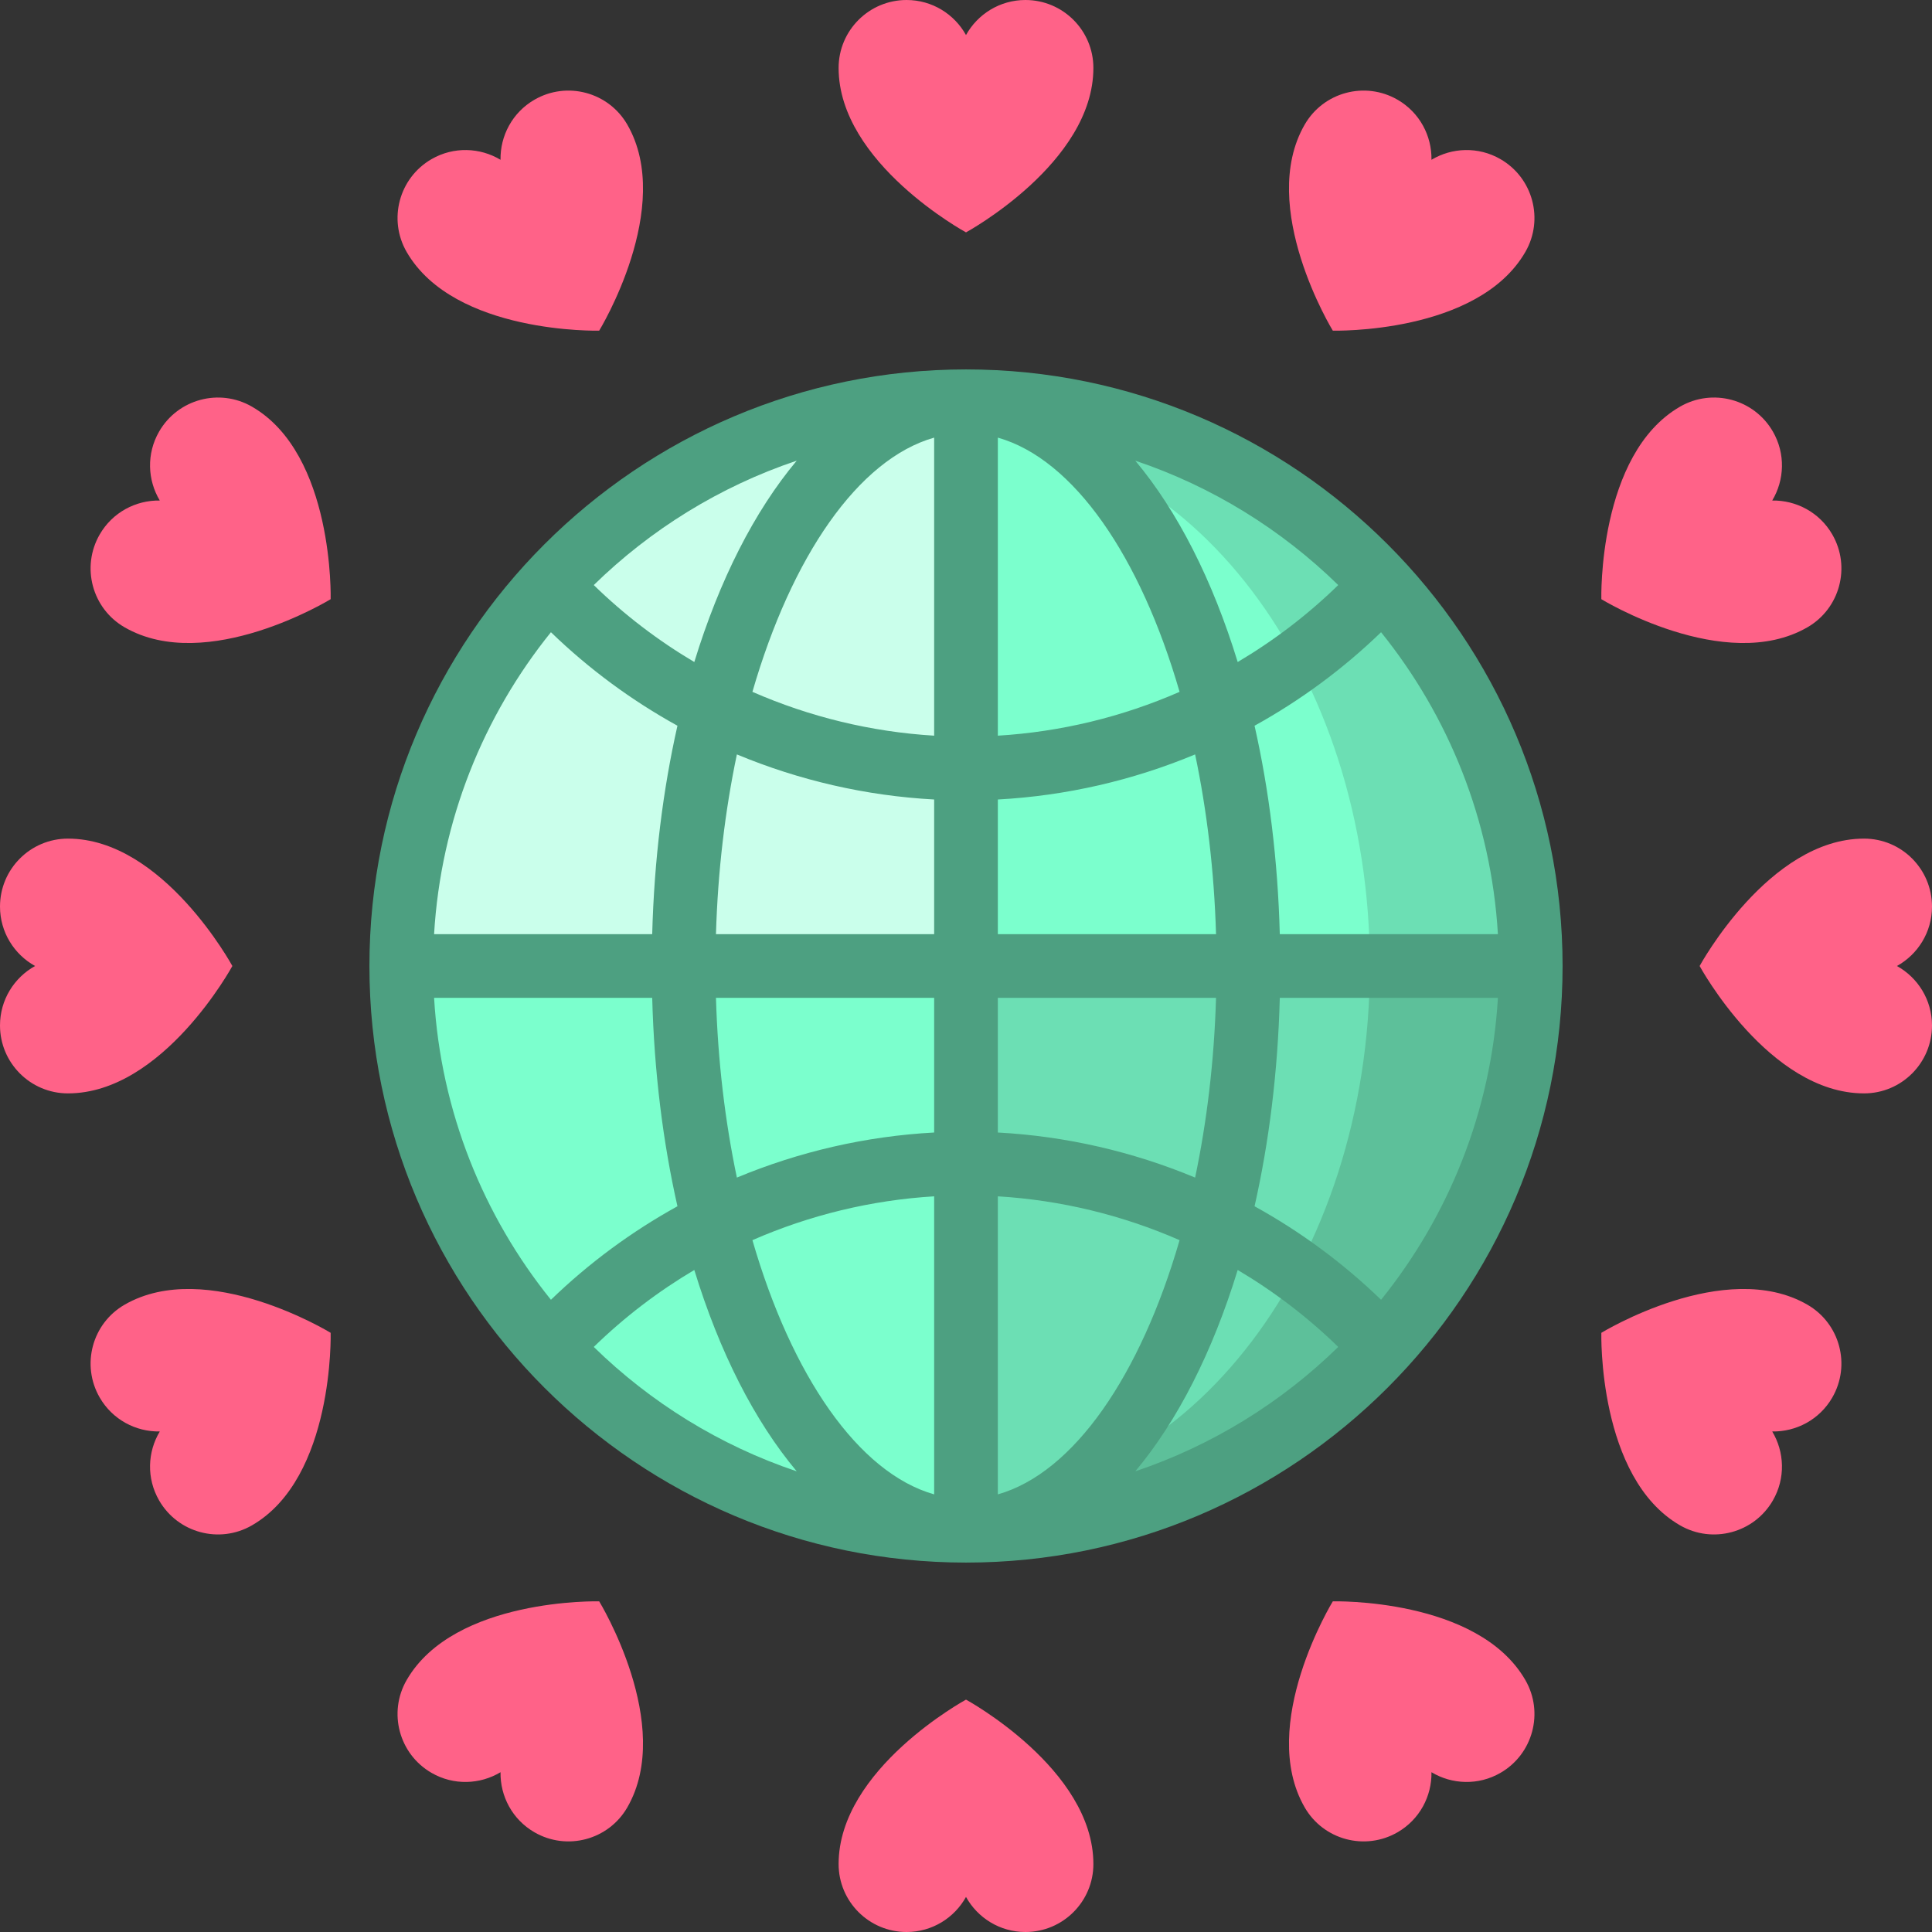
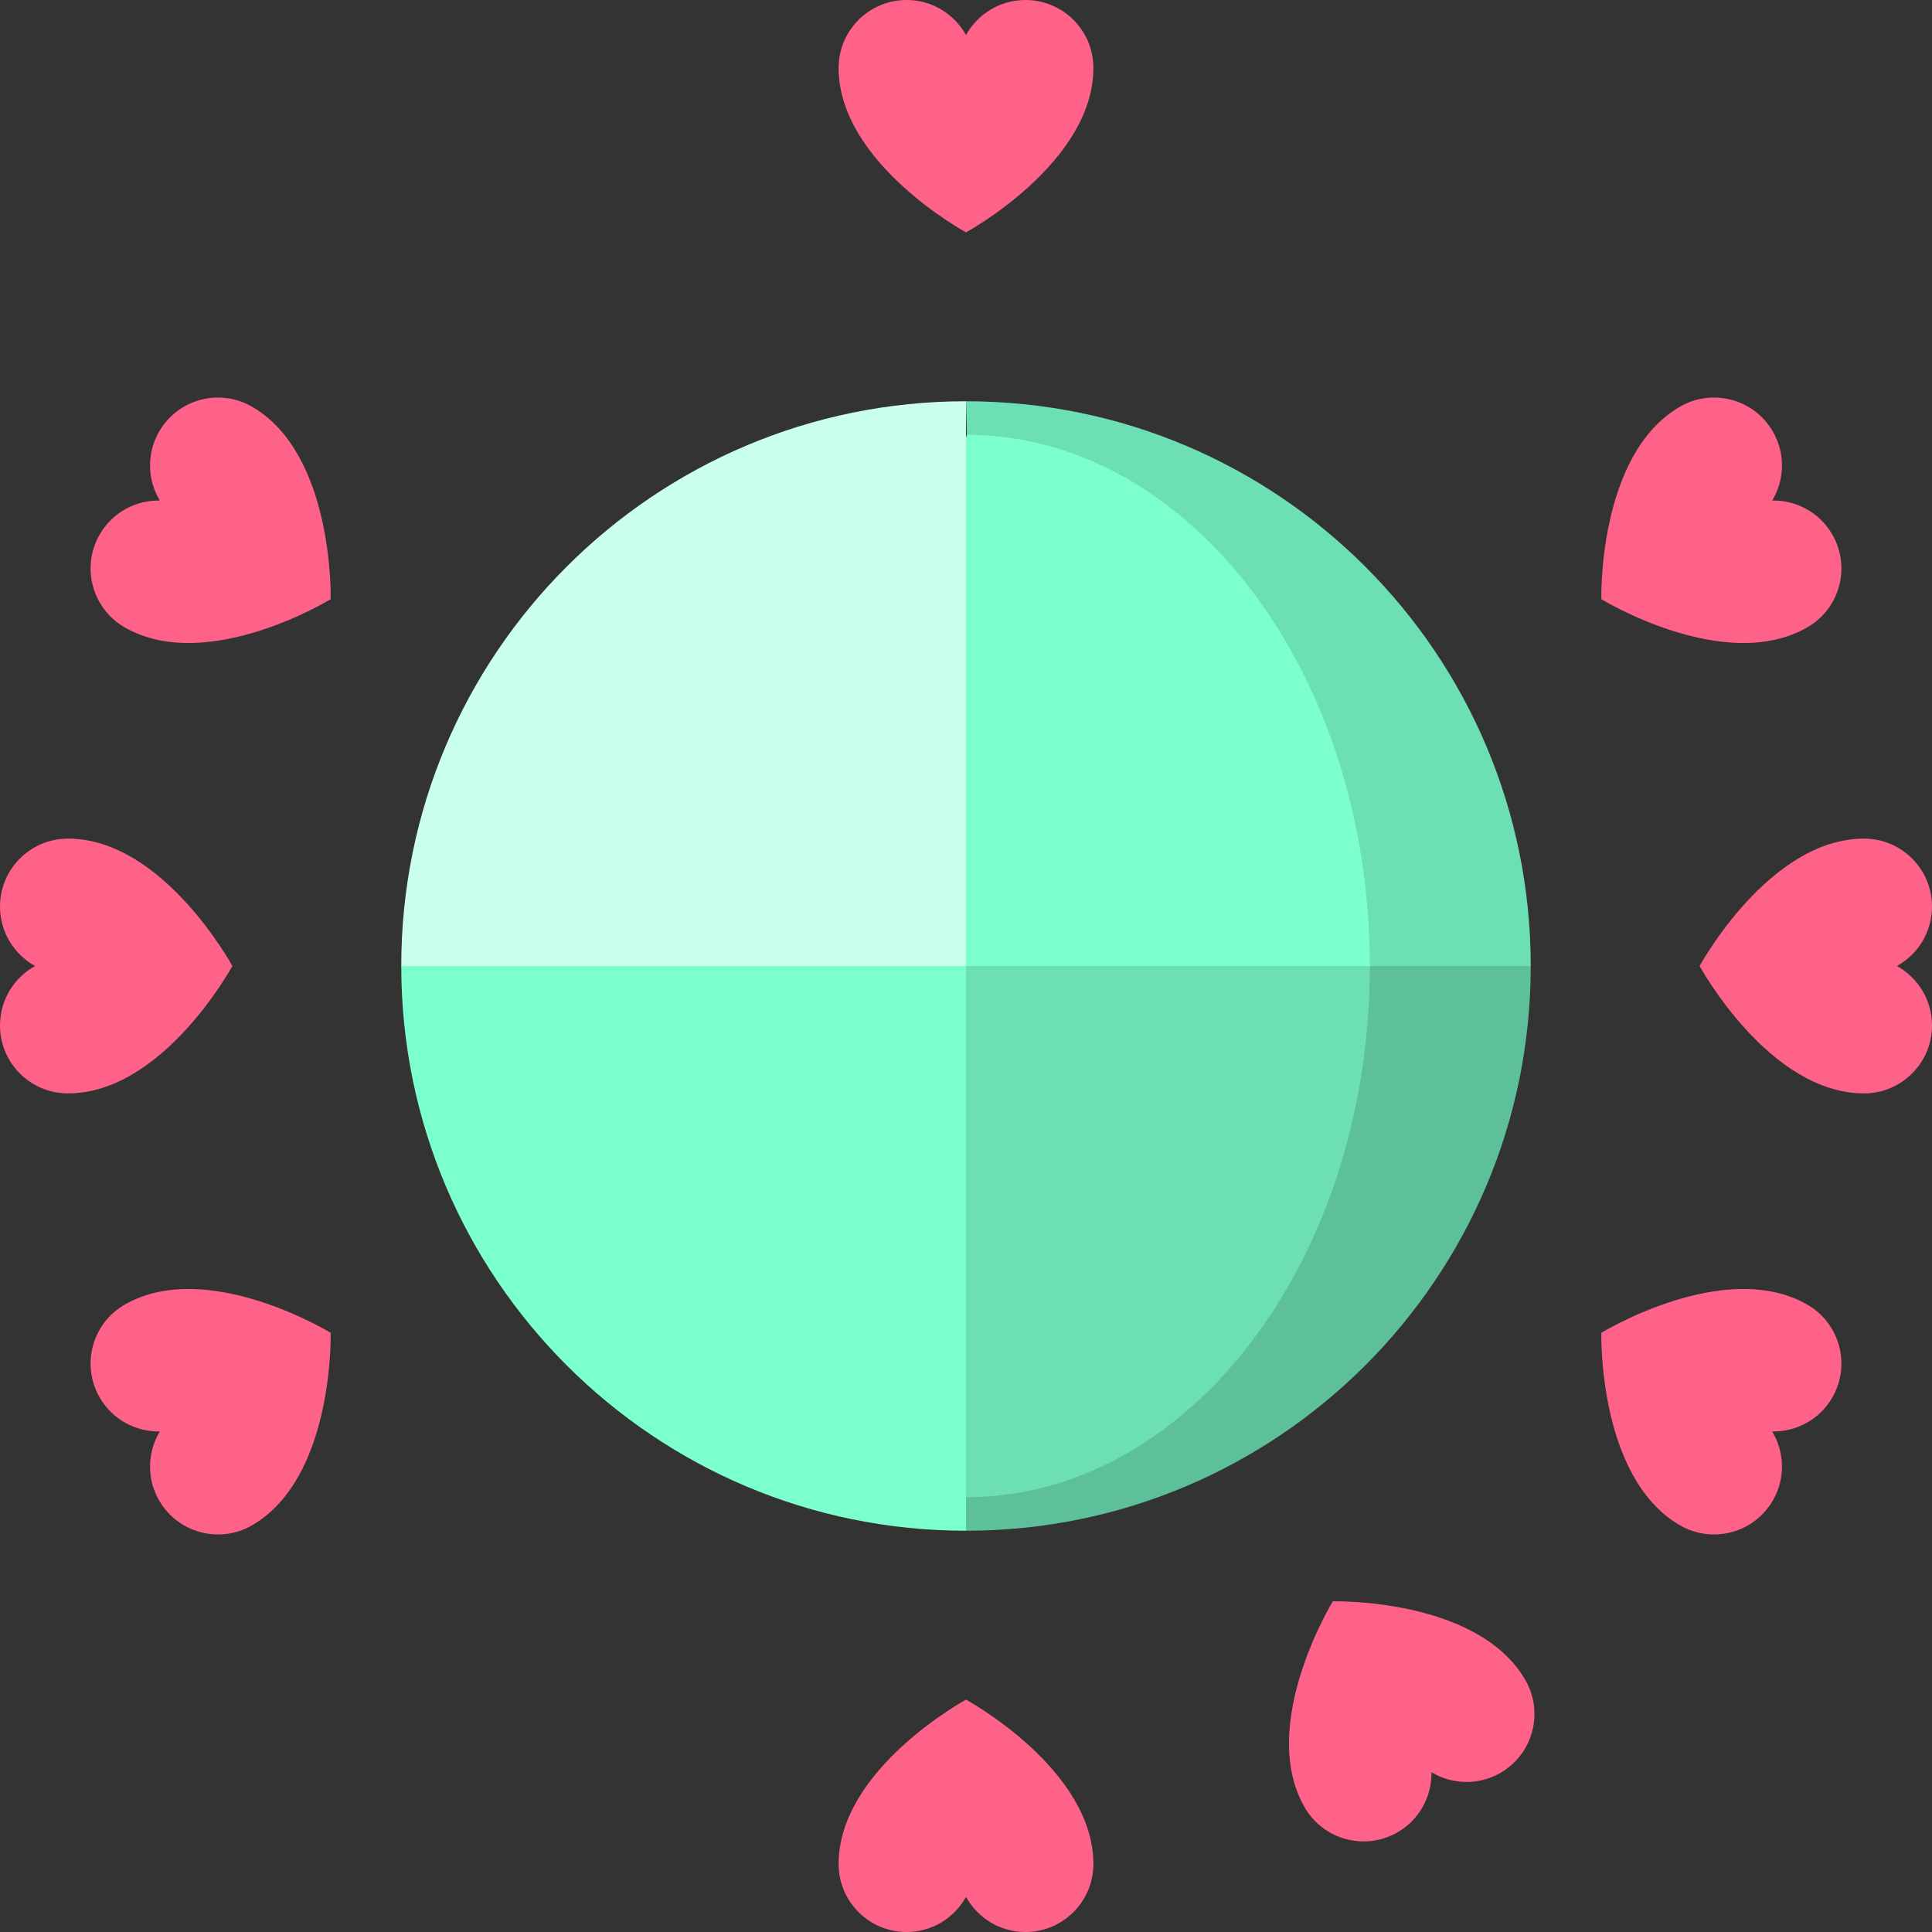
<svg xmlns="http://www.w3.org/2000/svg" version="1.1" id="Capa_1" viewBox="0 0 455 455" xml:space="preserve" width="512" height="512">
  <rect x="0" y="0" width="455" height="455" fill="#333333" stroke="none" />
  <g>
    <path style="fill:#6CDFB4;" d="M227.5,94.5l0.21,7.89l94.57,135.561l38.22-10.45C360.5,154.05,300.95,94.5,227.5,94.5z" />
    <path style="fill:#7BFFCD;" d="M322.61,227.5c0,3.52-0.11,7-0.33,10.45l-61.94,16.92L227.5,360.5c-73.45,0-133-59.55-133-133   l105.63-32.84l27.58-92.27C280.14,102.54,322.61,158.49,322.61,227.5z" />
    <path style="fill:#5DC09A;" d="M322.61,227.5L227.5,352.61v7.89c73.45,0,133-59.55,133-133H322.61z" />
    <path style="fill:#6CDFB4;" d="M227.5,227.5h95.11c0,69.1-42.58,125.11-95.11,125.11V227.5z" />
    <path style="fill:#CAFFEB;" d="M227.5,94.5v133h-133C94.5,154.05,154.05,94.5,227.5,94.5z" />
-     <path style="fill:#4DA081;" d="M227.5,87C150.028,87,87,150.028,87,227.5S150.028,368,227.5,368S368,304.972,368,227.5   S304.972,87,227.5,87z M325.253,306.109c-8.967-8.677-19.003-16.063-29.796-22.023c3.409-15.088,5.482-31.616,5.944-49.086h51.369   C351.18,261.824,341.129,286.405,325.253,306.109z M102.23,235H153.6c0.462,17.47,2.535,33.998,5.944,49.086   c-10.793,5.961-20.829,13.347-29.796,22.023C113.871,286.405,103.82,261.824,102.23,235z M129.747,148.891   c8.967,8.677,19.003,16.063,29.796,22.023c-3.409,15.088-5.482,31.616-5.944,49.086H102.23   C103.82,193.176,113.871,168.595,129.747,148.891z M220,173.256c-14.85-0.896-29.339-4.432-42.8-10.323   c9.216-31.833,24.892-54.787,42.8-59.87V173.256z M220,188.286V220h-51.386c0.436-14.884,2.157-29.162,4.926-42.329   C188.214,183.78,203.923,187.421,220,188.286z M220,235v31.714c-16.077,0.865-31.786,4.506-46.46,10.615   c-2.768-13.167-4.49-27.445-4.926-42.329H220z M220,281.744v70.193c-17.907-5.083-33.583-28.037-42.8-59.87   C190.661,286.176,205.15,282.641,220,281.744z M235,281.744c14.85,0.896,29.339,4.432,42.8,10.323   c-9.216,31.833-24.892,54.787-42.8,59.87V281.744z M235,266.714V235h51.386c-0.436,14.884-2.157,29.162-4.926,42.329   C266.786,271.22,251.077,267.579,235,266.714z M235,220v-31.714c16.077-0.865,31.786-4.506,46.46-10.615   c2.768,13.167,4.49,27.445,4.926,42.329H235z M235,173.256v-70.193c17.907,5.083,33.583,28.037,42.8,59.87   C264.339,168.824,249.85,172.359,235,173.256z M267.368,108.494c18.125,6.088,34.41,16.211,47.795,29.293   c-7.184,7.004-15.145,13.073-23.678,18.125C285.574,136.601,277.304,120.353,267.368,108.494z M163.515,155.912   c-8.533-5.052-16.494-11.121-23.678-18.125c13.385-13.082,29.67-23.205,47.795-29.293   C177.696,120.353,169.426,136.601,163.515,155.912z M163.515,299.088c5.911,19.312,14.181,35.56,24.117,47.418   c-18.125-6.088-34.41-16.211-47.795-29.293C147.021,310.209,154.982,304.14,163.515,299.088z M291.485,299.088   c8.533,5.052,16.494,11.121,23.678,18.125c-13.385,13.082-29.67,23.205-47.795,29.293   C277.304,334.647,285.574,318.399,291.485,299.088z M301.4,220c-0.462-17.47-2.535-33.998-5.944-49.086   c10.793-5.961,20.829-13.347,29.796-22.023c15.877,19.704,25.928,44.285,27.517,71.109H301.4z" />
    <path style="fill:#FF6288;" d="M213.505,0c6.027,0,11.266,3.336,13.995,8.259C230.229,3.336,235.468,0,241.495,0   c8.839,0,16.005,7.166,16.005,16.005c0,22.418-30,38.72-30,38.72s-30-16.303-30-38.72C197.5,7.166,204.666,0,213.505,0z" />
-     <path style="fill:#FF6288;" d="M101.63,37.477c5.219-3.013,11.425-2.744,16.249,0.155c-0.098-5.627,2.771-11.136,7.991-14.15   c7.655-4.42,17.443-1.797,21.863,5.858c11.209,19.414-6.621,48.533-6.621,48.533S106.98,78.754,95.772,59.34   C91.352,51.685,93.975,41.896,101.63,37.477z" />
    <path style="fill:#FF6288;" d="M23.482,125.87c3.013-5.219,8.523-8.089,14.15-7.991c-2.898-4.824-3.168-11.03-0.155-16.249   c4.42-7.655,14.208-10.278,21.863-5.858c19.414,11.209,18.533,45.341,18.533,45.341s-29.119,17.829-48.533,6.621   C21.685,143.314,19.062,133.525,23.482,125.87z" />
    <path style="fill:#FF6288;" d="M0,241.495c0-6.027,3.336-11.266,8.259-13.995C3.336,224.771,0,219.532,0,213.505   c0-8.839,7.166-16.005,16.005-16.005c22.418,0,38.72,30,38.72,30s-16.303,30-38.72,30C7.166,257.5,0,250.334,0,241.495z" />
    <path style="fill:#FF6288;" d="M37.477,353.37c-3.013-5.219-2.744-11.425,0.155-16.249c-5.627,0.098-11.136-2.771-14.15-7.991   c-4.42-7.655-1.797-17.443,5.858-21.863c19.414-11.209,48.533,6.621,48.533,6.621s0.881,34.132-18.533,45.341   C51.685,363.648,41.896,361.025,37.477,353.37z" />
-     <path style="fill:#FF6288;" d="M125.87,431.518c-5.219-3.013-8.089-8.523-7.991-14.15c-4.824,2.898-11.03,3.168-16.249,0.155   c-7.655-4.42-10.278-14.208-5.858-21.863c11.209-19.414,45.341-18.533,45.341-18.533s17.829,29.119,6.621,48.533   C143.314,433.315,133.525,435.938,125.87,431.518z" />
    <path style="fill:#FF6288;" d="M241.495,455c-6.027,0-11.266-3.336-13.995-8.259c-2.729,4.922-7.968,8.259-13.995,8.259   c-8.839,0-16.005-7.166-16.005-16.005c0-22.418,30-38.72,30-38.72s30,16.303,30,38.72C257.5,447.834,250.334,455,241.495,455z" />
    <path style="fill:#FF6288;" d="M353.37,417.523c-5.219,3.013-11.425,2.744-16.249-0.155c0.098,5.627-2.771,11.136-7.991,14.15   c-7.655,4.42-17.443,1.797-21.863-5.858c-11.209-19.414,6.621-48.533,6.621-48.533s34.132-0.881,45.341,18.533   C363.648,403.315,361.025,413.104,353.37,417.523z" />
    <path style="fill:#FF6288;" d="M431.518,329.13c-3.013,5.219-8.523,8.089-14.15,7.991c2.898,4.824,3.168,11.03,0.155,16.249   c-4.42,7.655-14.208,10.278-21.863,5.858c-19.414-11.209-18.533-45.341-18.533-45.341s29.119-17.829,48.533-6.621   C433.315,311.686,435.938,321.475,431.518,329.13z" />
    <path style="fill:#FF6288;" d="M455,213.505c0,6.027-3.336,11.266-8.259,13.995c4.922,2.729,8.259,7.968,8.259,13.995   c0,8.839-7.166,16.005-16.005,16.005c-22.418,0-38.72-30-38.72-30s16.303-30,38.72-30C447.834,197.5,455,204.666,455,213.505z" />
    <path style="fill:#FF6288;" d="M417.523,101.63c3.013,5.219,2.744,11.425-0.155,16.249c5.627-0.098,11.136,2.771,14.15,7.991   c4.42,7.655,1.797,17.443-5.858,21.863c-19.414,11.209-48.533-6.621-48.533-6.621s-0.881-34.132,18.533-45.341   C403.315,91.352,413.104,93.975,417.523,101.63z" />
-     <path style="fill:#FF6288;" d="M329.13,23.482c5.219,3.013,8.089,8.523,7.991,14.15c4.824-2.898,11.03-3.168,16.249-0.155   c7.655,4.42,10.278,14.208,5.858,21.863c-11.209,19.414-45.341,18.533-45.341,18.533s-17.829-29.119-6.621-48.533   C311.686,21.685,321.475,19.062,329.13,23.482z" />
  </g>
</svg>